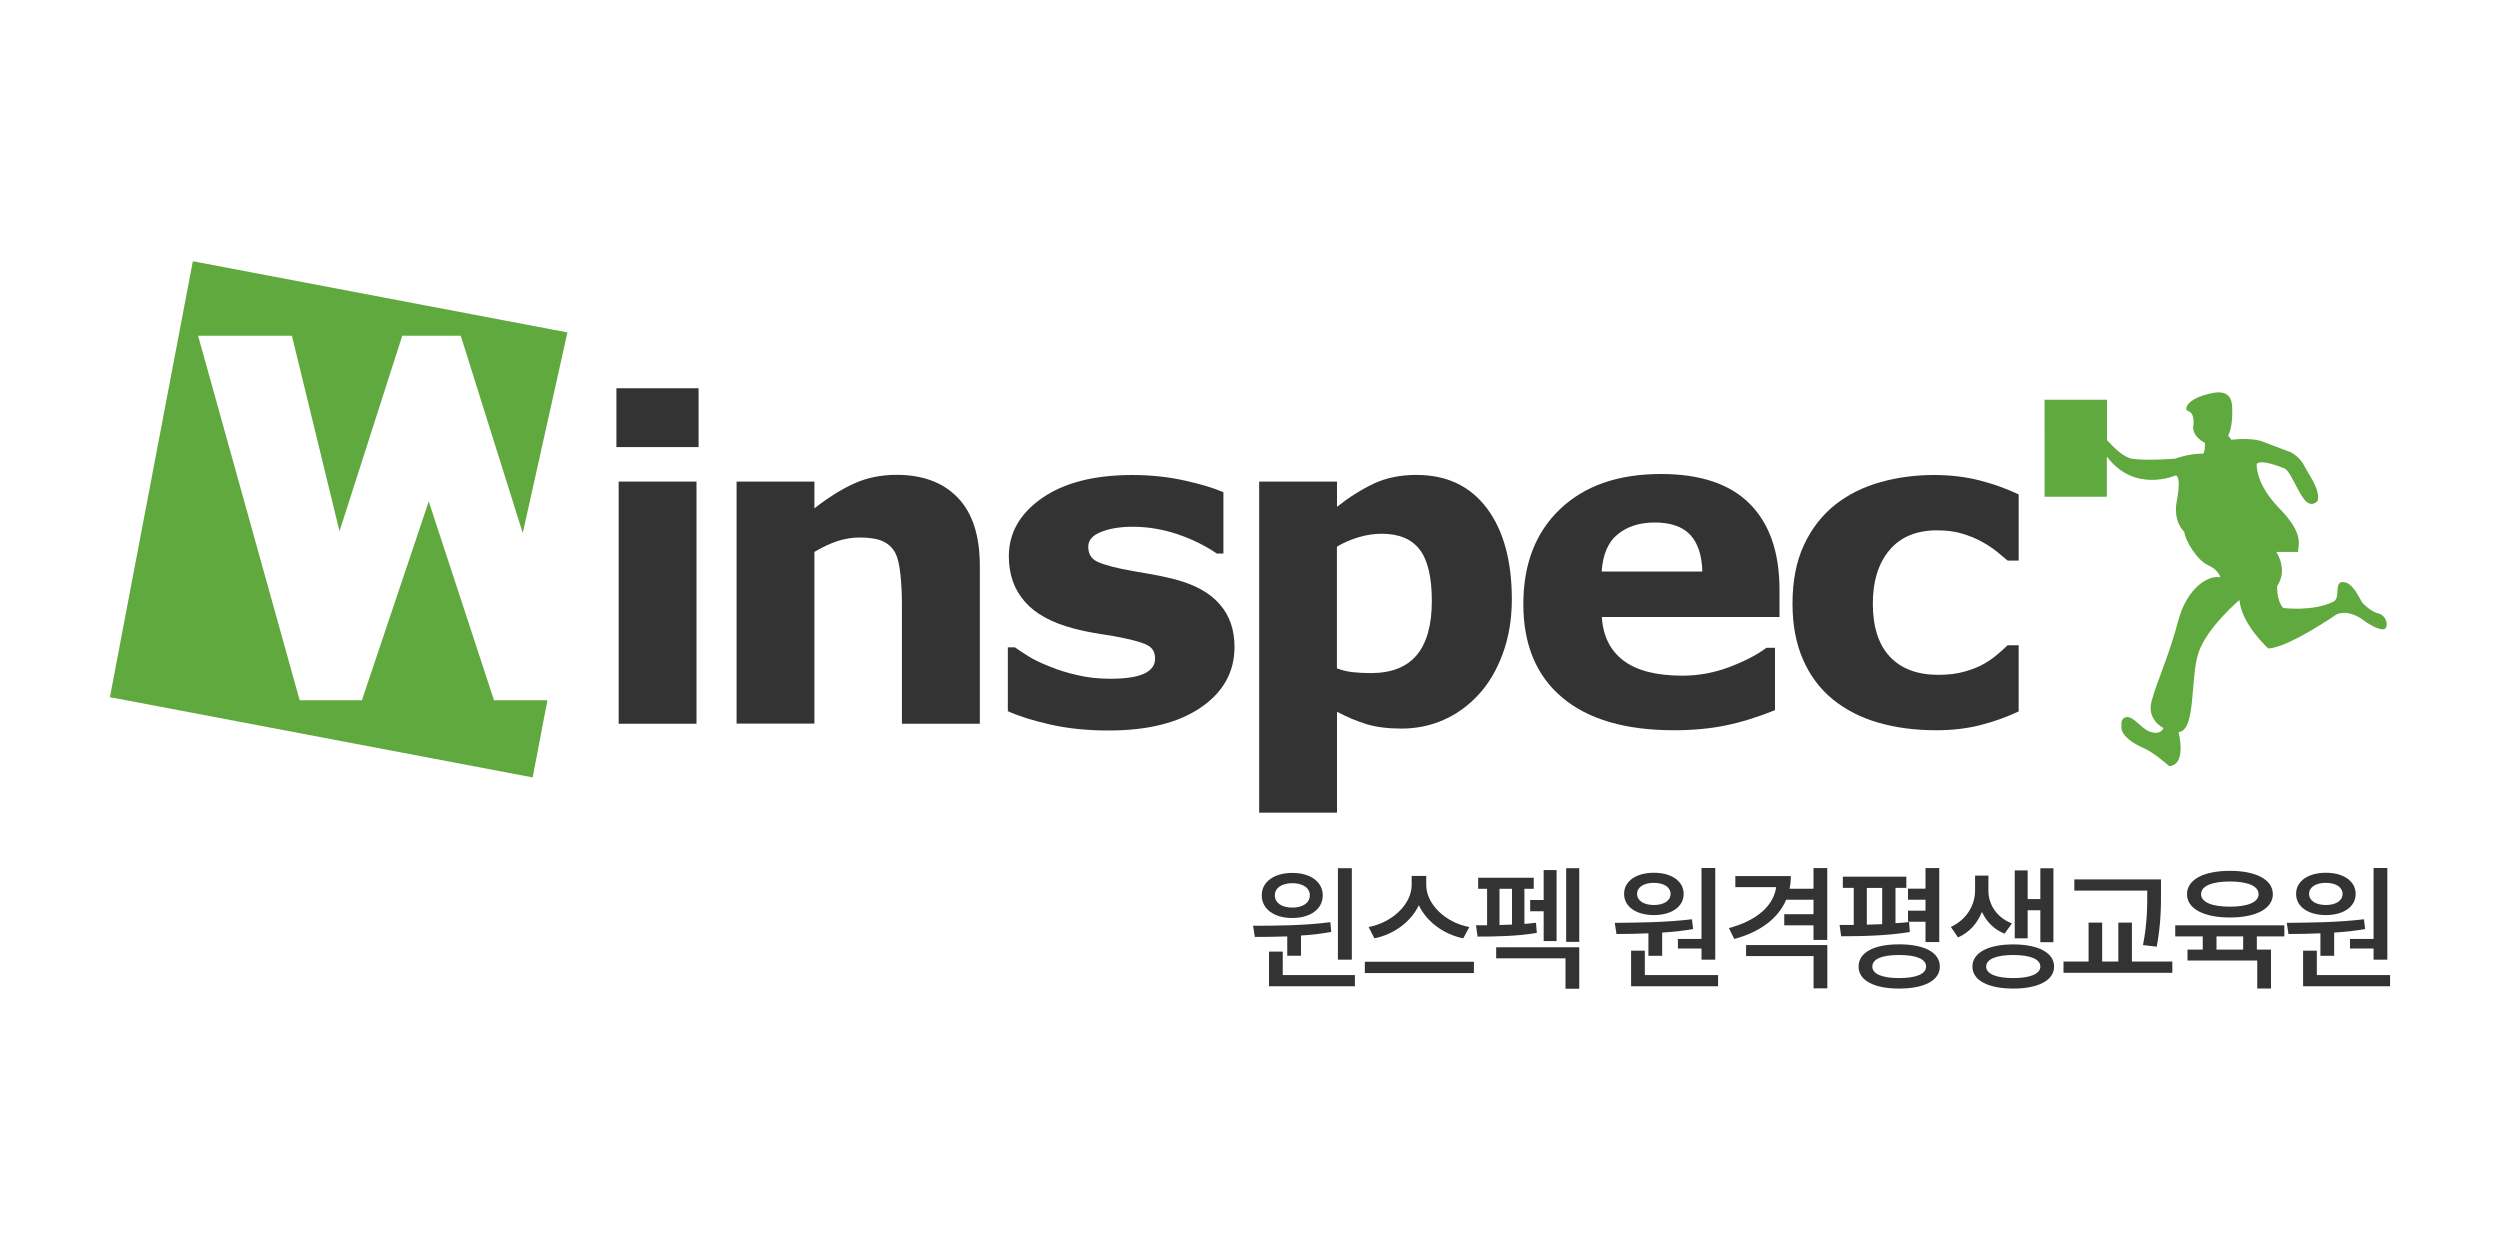
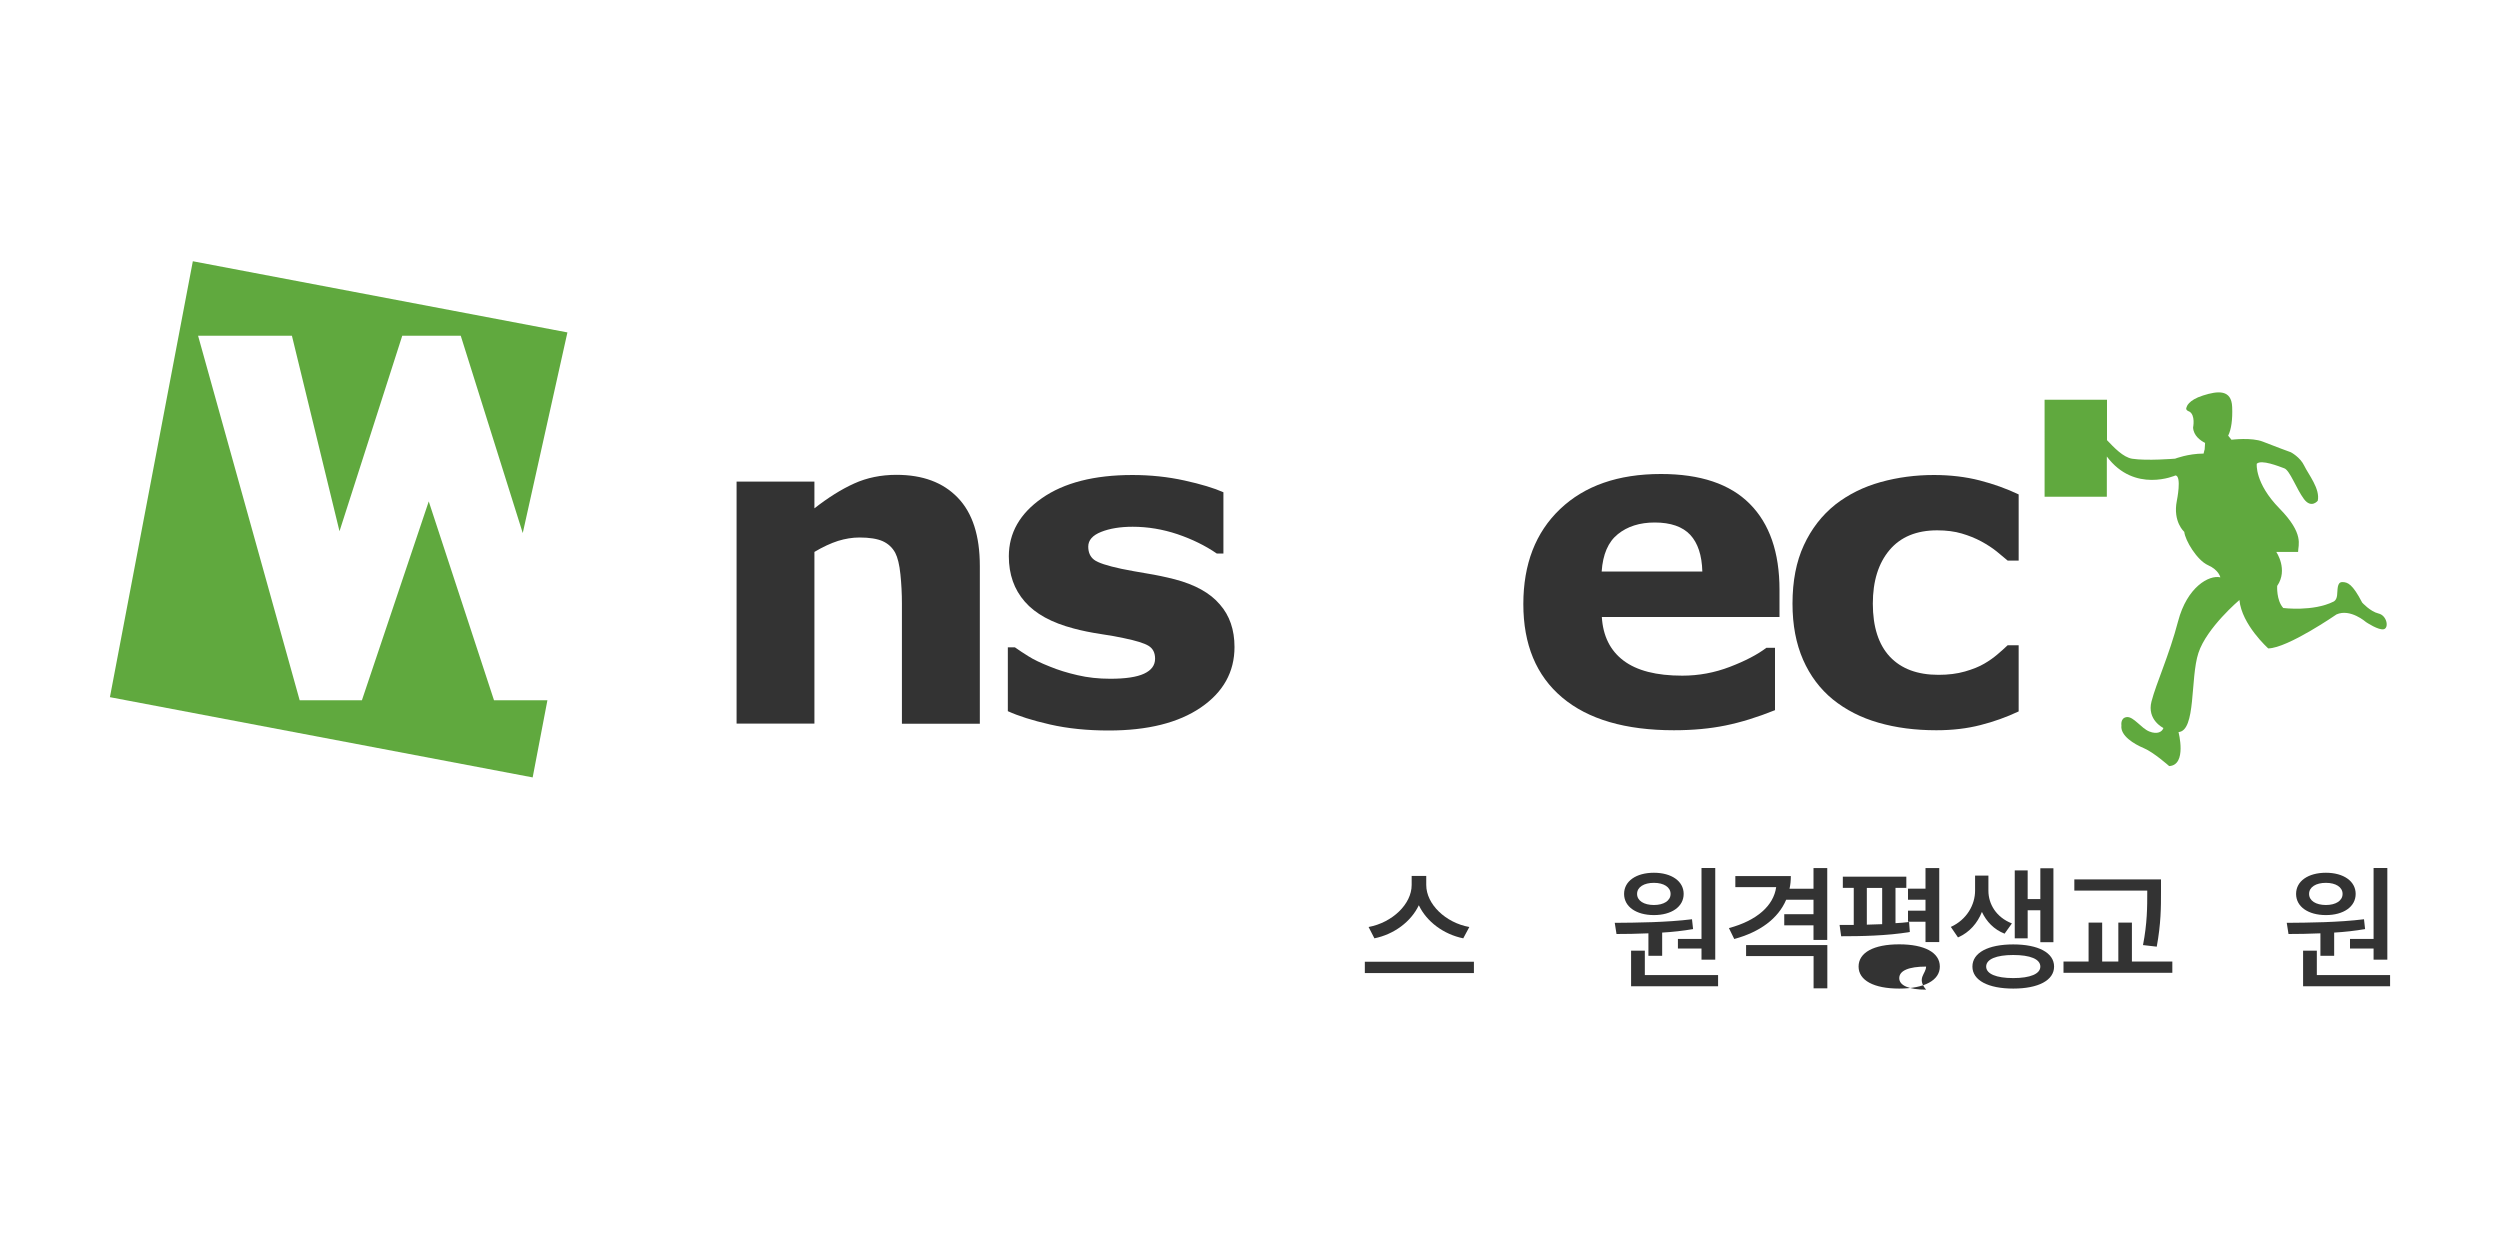
<svg xmlns="http://www.w3.org/2000/svg" version="1.1" id="Layer_1" x="0px" y="0px" viewBox="0 0 300 150" style="enable-background:new 0 0 300 150;" xml:space="preserve">
  <style type="text/css">
	.st0{fill:#60A93E;}
	.st1{fill:#333333;}
</style>
  <g>
    <polygon class="st0" points="51.45,60.17 43.43,84.03 35.96,84.03 23.77,40.29 35.03,40.29 40.74,63.75 48.27,40.29 55.29,40.29    62.73,63.97 68.09,39.89 23.14,31.35 13.19,83.66 63.92,93.29 65.69,84.03 59.28,84.03  " />
    <path class="st0" d="M245.37,47.97h2.56h4.91v4.59v0.26c0.83,0.87,1.94,2.06,3.03,2.23c1.73,0.27,5.14-0.01,5.14-0.01   s1.57-0.61,3.42-0.61c0.05-0.26,0.13-0.5,0.13-0.5l0.05-0.78c-0.57-0.29-1.39-0.87-1.44-1.85c0,0,0.31-1.5-0.46-1.92   c0,0-0.54-0.14-0.31-0.54c0,0,0.15-0.81,1.96-1.38c1.81-0.58,3.42-0.73,3.5,1.38c0.06,1.54-0.11,2.7-0.48,3.44l0.4,0.49   c0,0,2.42-0.31,3.77,0.23c1.35,0.54,3.35,1.27,3.35,1.27s1.12,0.58,1.61,1.62c0.5,1.04,1.93,2.78,1.62,4.2c0,0-0.77,0.98-1.66-0.21   c-0.89-1.19-1.69-3.44-2.35-3.68c-0.65-0.24-2.77-1.09-3.31-0.55c0,0-0.27,2.31,2.73,5.37c3,3.06,2.23,4.38,2.23,5.21h-2.62   c0,0,1.46,2.12,0.11,4.08c0,0-0.11,1.73,0.73,2.65c0,0,3.58,0.46,6.04-0.77c0,0,0.35-0.13,0.42-0.75c0.08-0.62-0.04-1.59,0.62-1.59   c0.65,0,1.23,0.23,2.39,2.46c0,0,0.96,1.07,1.96,1.31c1,0.23,1.27,1.69,0.66,1.88c-0.62,0.19-2.16-0.85-2.16-0.85   s-1.88-1.66-3.54-0.92c0,0-5.85,4.04-8.19,4.08c0,0-3.19-2.85-3.46-5.81c0,0-3.92,3.31-4.92,6.35c-1,3.04-0.27,9.35-2.39,9.5   c0,0,1.04,3.96-1.12,4.08c0,0-1.85-1.65-3.04-2.15c-1.19-0.5-2.85-1.5-2.69-2.73c0,0-0.15-0.92,0.65-1   c0.81-0.08,1.73,1.35,2.7,1.73c0.96,0.38,1.54,0.04,1.69-0.42c0,0-2.01-0.96-1.43-3.19c0.58-2.23,2.11-5.5,3.19-9.62   c1.08-4.12,3.72-5.58,5.07-5.27c0,0-0.17-0.88-1.48-1.46c-1.31-0.58-2.74-2.96-2.85-4c0,0-1.39-1.19-0.89-3.73   c0,0,0.61-2.96-0.16-3.04c0,0-4.92,2.19-8.24-2.27v4.83h-7.47v-6.81V47.97z" />
    <g>
-       <path class="st1" d="M83.83,53.65h-9.86v-7.06h9.86V53.65z M83.58,86.85h-9.34V57.79h9.34V86.85z" />
      <path class="st1" d="M117.57,86.85h-9.34V72.43c0-1.17-0.06-2.34-0.18-3.51c-0.12-1.17-0.33-2.02-0.62-2.58    c-0.35-0.64-0.85-1.1-1.51-1.4c-0.66-0.29-1.59-0.44-2.78-0.44c-0.85,0-1.7,0.14-2.58,0.41c-0.87,0.28-1.82,0.72-2.83,1.32v20.6    h-9.34V57.79h9.34V61c1.65-1.29,3.24-2.29,4.77-2.98c1.52-0.69,3.22-1.04,5.08-1.04c3.14,0,5.59,0.91,7.35,2.74    c1.77,1.83,2.65,4.56,2.65,8.2V86.85z" />
      <path class="st1" d="M148.14,77.64c0,3-1.35,5.42-4.04,7.26c-2.69,1.84-6.38,2.76-11.05,2.76c-2.59,0-4.93-0.24-7.04-0.72    c-2.11-0.48-3.8-1.02-5.07-1.6v-7.66h0.85c0.47,0.33,1,0.69,1.62,1.07c0.61,0.39,1.48,0.81,2.6,1.25c0.97,0.4,2.06,0.74,3.29,1.02    c1.22,0.29,2.54,0.43,3.93,0.43c1.83,0,3.18-0.2,4.06-0.61c0.88-0.41,1.32-1,1.32-1.8c0-0.71-0.26-1.22-0.78-1.54    c-0.52-0.32-1.5-0.62-2.95-0.92c-0.69-0.16-1.63-0.32-2.81-0.5c-1.18-0.18-2.26-0.4-3.22-0.66c-2.64-0.69-4.6-1.76-5.87-3.22    c-1.28-1.46-1.92-3.27-1.92-5.45c0-2.79,1.32-5.12,3.97-6.97c2.65-1.85,6.27-2.78,10.86-2.78c2.17,0,4.26,0.22,6.25,0.66    c1.99,0.44,3.55,0.91,4.67,1.41v7.35h-0.8c-1.38-0.95-2.96-1.72-4.72-2.32c-1.77-0.59-3.56-0.89-5.37-0.89    c-1.5,0-2.76,0.21-3.79,0.62c-1.03,0.41-1.54,1-1.54,1.76c0,0.69,0.23,1.22,0.7,1.58c0.47,0.36,1.56,0.72,3.29,1.09    c0.95,0.19,1.97,0.38,3.07,0.56c1.1,0.18,2.2,0.41,3.3,0.69c2.45,0.64,4.26,1.64,5.43,3.02    C147.56,73.87,148.14,75.58,148.14,77.64z" />
-       <path class="st1" d="M181.42,71.92c0,2.4-0.37,4.58-1.1,6.55c-0.73,1.97-1.69,3.59-2.88,4.87c-1.24,1.35-2.64,2.36-4.21,3.05    c-1.57,0.69-3.25,1.04-5.04,1.04c-1.65,0-3.06-0.18-4.21-0.53c-1.15-0.35-2.33-0.85-3.54-1.49v12.11h-9.34V57.79h9.34v3.03    c1.43-1.14,2.89-2.06,4.38-2.77c1.49-0.71,3.21-1.06,5.16-1.06c3.62,0,6.43,1.33,8.44,3.99    C180.41,63.63,181.42,67.28,181.42,71.92z M171.82,72.11c0-2.82-0.48-4.88-1.45-6.15c-0.96-1.27-2.49-1.91-4.57-1.91    c-0.88,0-1.78,0.13-2.71,0.4c-0.93,0.27-1.82,0.65-2.66,1.15v14.6c0.62,0.24,1.28,0.4,1.99,0.47c0.71,0.07,1.4,0.1,2.09,0.1    c2.46,0,4.29-0.72,5.5-2.16C171.21,77.17,171.82,75.01,171.82,72.11z" />
      <path class="st1" d="M213.54,74.04h-21.32c0.14,2.28,1,4.02,2.6,5.23c1.6,1.21,3.95,1.81,7.05,1.81c1.97,0,3.87-0.35,5.72-1.06    c1.85-0.71,3.3-1.47,4.37-2.28H213v7.48c-2.11,0.85-4.09,1.46-5.95,1.84c-1.86,0.38-3.92,0.57-6.18,0.57    c-5.83,0-10.3-1.31-13.41-3.93c-3.11-2.62-4.66-6.36-4.66-11.21c0-4.8,1.47-8.6,4.41-11.4c2.94-2.8,6.97-4.21,12.1-4.21    c4.73,0,8.28,1.19,10.66,3.58c2.38,2.39,3.57,5.83,3.57,10.31V74.04z M204.28,68.58c-0.05-1.95-0.54-3.42-1.45-4.4    c-0.92-0.98-2.34-1.48-4.27-1.48c-1.79,0-3.27,0.47-4.42,1.4c-1.16,0.93-1.8,2.42-1.94,4.48H204.28z" />
      <path class="st1" d="M232.36,87.63c-2.54,0-4.85-0.3-6.95-0.91c-2.1-0.6-3.92-1.54-5.47-2.79c-1.54-1.26-2.73-2.85-3.57-4.76    c-0.84-1.92-1.27-4.16-1.27-6.73c0-2.71,0.45-5.05,1.36-7.01c0.91-1.97,2.17-3.6,3.79-4.89c1.57-1.22,3.38-2.12,5.43-2.69    c2.05-0.57,4.18-0.85,6.39-0.85c1.98,0,3.81,0.22,5.49,0.65c1.67,0.43,3.23,0.99,4.68,1.68v7.94h-1.32    c-0.36-0.31-0.8-0.67-1.31-1.09c-0.51-0.41-1.13-0.82-1.87-1.22c-0.71-0.38-1.48-0.69-2.33-0.94c-0.84-0.25-1.83-0.38-2.95-0.38    c-2.48,0-4.39,0.79-5.72,2.37c-1.33,1.58-2,3.72-2,6.43c0,2.79,0.69,4.92,2.05,6.37c1.37,1.45,3.31,2.17,5.83,2.17    c1.17,0,2.23-0.13,3.17-0.4c0.94-0.27,1.72-0.58,2.34-0.95c0.59-0.34,1.1-0.71,1.55-1.09c0.45-0.38,0.86-0.75,1.24-1.11h1.32v7.94    c-1.47,0.69-3,1.24-4.59,1.64C236.06,87.42,234.3,87.63,232.36,87.63z" />
    </g>
    <g>
-       <path class="st1" d="M154.47,112.37c-1.39,0.05-2.72,0.06-3.89,0.06l-0.21-1.34c2.66,0,6.21-0.02,9.27-0.43l0.11,1.17    c-1.2,0.22-2.42,0.37-3.63,0.43v2.43h-1.65V112.37z M151.41,107.44c0-1.63,1.49-2.69,3.67-2.69c2.16,0,3.65,1.06,3.65,2.69    c0,1.65-1.49,2.72-3.65,2.72C152.9,110.16,151.41,109.09,151.41,107.44z M162.59,117.01v1.34h-10.31v-4.16h1.65v2.82H162.59z     M152.98,107.44c0,0.91,0.83,1.47,2.1,1.47c1.25,0,2.1-0.56,2.1-1.47c0-0.9-0.85-1.46-2.1-1.46    C153.81,105.99,152.98,106.55,152.98,107.44z M162.22,115.16h-1.67v-10.98h1.67V115.16z" />
      <path class="st1" d="M176.87,115.41v1.36h-13.09v-1.36H176.87z M175.59,112.6c-2.35-0.48-4.39-1.99-5.33-3.97    c-0.94,1.98-2.98,3.49-5.33,3.97l-0.7-1.36c2.85-0.53,5.17-2.75,5.17-5.04v-1.09h1.75v1.09c0,2.3,2.32,4.53,5.17,5.04    L175.59,112.6z" />
-       <path class="st1" d="M184.42,111.94c-2.27,0.42-5.23,0.45-7.11,0.45l-0.19-1.36c0.4,0,0.85,0,1.33,0v-4.37h-1.07v-1.33h6.67v1.33    h-1.12v4.21c0.5-0.05,0.96-0.08,1.39-0.14L184.42,111.94z M179.54,113.67h9.97v4.98h-1.65V115h-8.32V113.67z M179.94,111    c0.5-0.02,0.99-0.03,1.5-0.05v-4.29h-1.5V111z M185.24,108v-3.59h1.55v8.52h-1.55v-3.58h-1.62V108H185.24z M189.51,104.18v8.84    h-1.57v-8.84H189.51z" />
      <path class="st1" d="M197.81,112c-1.38,0.06-2.69,0.08-3.83,0.08l-0.21-1.34c2.66-0.02,6.21-0.05,9.27-0.43l0.13,1.18    c-1.22,0.21-2.48,0.35-3.71,0.42v2.79h-1.65V112z M194.89,107.27c0-1.54,1.46-2.54,3.58-2.54c2.11,0,3.57,1.01,3.57,2.54    c0,1.54-1.46,2.54-3.57,2.54C196.34,109.81,194.89,108.8,194.89,107.27z M206.17,117.01v1.34h-10.44v-4.27h1.65v2.93H206.17z     M196.45,107.27c0,0.82,0.82,1.33,2.02,1.33c1.18,0,2-0.51,2-1.33c0-0.82-0.82-1.33-2-1.33    C197.27,105.94,196.45,106.45,196.45,107.27z M204.18,112.66v-8.5h1.65v11h-1.65v-1.34h-2.83v-1.15H204.18z" />
      <path class="st1" d="M219.27,104.16v8.63h-1.65v-1.75h-3.51v-1.34h3.51v-1.73h-3.28c-0.96,2.26-3.14,3.87-6.23,4.71l-0.64-1.31    c3.36-0.9,5.36-2.69,5.67-4.91h-4.9v-1.33h6.66c0,0.53-0.05,1.06-0.16,1.52h2.88v-2.48H219.27z M209.53,113.41h9.75v5.19h-1.65    v-3.87h-8.1V113.41z" />
-       <path class="st1" d="M229.18,111.84c-2.72,0.46-5.92,0.51-8.24,0.51l-0.19-1.36c0.53,0,1.1,0,1.7,0v-4.45h-1.31v-1.34h7.62v1.34    h-1.3v4.24c0.56-0.02,1.1-0.08,1.63-0.14L229.18,111.84z M232.78,115.99c0,1.66-1.86,2.64-4.88,2.64c-3.03,0-4.87-0.98-4.87-2.64    c0-1.7,1.84-2.67,4.87-2.67C230.92,113.32,232.78,114.29,232.78,115.99z M224.02,110.96c0.61-0.02,1.22-0.03,1.84-0.06v-4.35    h-1.84V110.96z M231.13,115.99c0-0.91-1.17-1.39-3.23-1.39c-2.07,0-3.22,0.48-3.22,1.39c0,0.88,1.15,1.38,3.22,1.38    C229.96,117.37,231.13,116.87,231.13,115.99z M231.06,110.61h-2.1v-1.33h2.1v-1.31h-2.1v-1.33h2.1v-2.47h1.65v8.88h-1.65V110.61z" />
+       <path class="st1" d="M229.18,111.84c-2.72,0.46-5.92,0.51-8.24,0.51l-0.19-1.36c0.53,0,1.1,0,1.7,0v-4.45h-1.31v-1.34h7.62v1.34    h-1.3v4.24c0.56-0.02,1.1-0.08,1.63-0.14L229.18,111.84z M232.78,115.99c0,1.66-1.86,2.64-4.88,2.64c-3.03,0-4.87-0.98-4.87-2.64    c0-1.7,1.84-2.67,4.87-2.67C230.92,113.32,232.78,114.29,232.78,115.99z M224.02,110.96c0.61-0.02,1.22-0.03,1.84-0.06v-4.35    h-1.84V110.96z M231.13,115.99c-2.07,0-3.22,0.48-3.22,1.39c0,0.88,1.15,1.38,3.22,1.38    C229.96,117.37,231.13,116.87,231.13,115.99z M231.06,110.61h-2.1v-1.33h2.1v-1.31h-2.1v-1.33h2.1v-2.47h1.65v8.88h-1.65V110.61z" />
      <path class="st1" d="M240.55,112.04c-1.28-0.5-2.18-1.46-2.72-2.61c-0.53,1.33-1.47,2.45-2.87,3.06l-0.86-1.26    c1.94-0.88,2.91-2.69,2.91-4.34v-1.82h1.6v1.82c0,1.6,0.94,3.19,2.82,3.92L240.55,112.04z M246.49,115.99    c0,1.65-1.89,2.64-4.9,2.64c-3.01,0-4.9-0.99-4.9-2.64c0-1.67,1.89-2.66,4.9-2.66C244.6,113.33,246.49,114.33,246.49,115.99z     M244.84,115.99c0-0.9-1.22-1.39-3.25-1.39c-2.03,0-3.25,0.5-3.25,1.39c0,0.88,1.22,1.38,3.25,1.38    C243.62,117.37,244.84,116.87,244.84,115.99z M243.32,112.6h-1.55v-8.15h1.55v3.44h1.52v-3.7h1.57v8.87h-1.57v-3.83h-1.52V112.6z" />
      <path class="st1" d="M260.68,115.38v1.36h-13.06v-1.36h3.01v-4.67h1.63v4.67h1.94v-4.67h1.63v4.67H260.68z M257.67,106.87h-8.75    v-1.34h10.4v1.52c0,1.81,0,3.75-0.51,6.55l-1.65-0.19c0.51-2.64,0.51-4.59,0.51-6.35V106.87z" />
-       <path class="st1" d="M270.82,112.37v1.58h1.7v4.67h-1.65v-3.36h-8.37v-1.31h1.83v-1.58h-3.3v-1.33h13.09v1.33H270.82z     M262.44,107.3c0-1.75,2-2.8,5.15-2.8c3.14,0,5.15,1.06,5.15,2.8c0,1.74-2.02,2.8-5.15,2.8    C264.44,110.1,262.44,109.04,262.44,107.3z M264.13,107.3c0,0.96,1.3,1.5,3.46,1.5c2.15,0,3.44-0.54,3.44-1.5    c0-0.98-1.3-1.52-3.44-1.52C265.43,105.78,264.13,106.32,264.13,107.3z M269.18,112.37h-3.2v1.58h3.2V112.37z" />
      <path class="st1" d="M278.45,112c-1.38,0.06-2.69,0.08-3.83,0.08l-0.21-1.34c2.66-0.02,6.21-0.05,9.27-0.43l0.13,1.18    c-1.22,0.21-2.48,0.35-3.71,0.42v2.79h-1.65V112z M275.53,107.27c0-1.54,1.46-2.54,3.58-2.54c2.11,0,3.57,1.01,3.57,2.54    c0,1.54-1.46,2.54-3.57,2.54C276.98,109.81,275.53,108.8,275.53,107.27z M286.81,117.01v1.34h-10.44v-4.27h1.65v2.93H286.81z     M277.09,107.27c0,0.82,0.82,1.33,2.02,1.33c1.18,0,2-0.51,2-1.33c0-0.82-0.82-1.33-2-1.33    C277.91,105.94,277.09,106.45,277.09,107.27z M284.83,112.66v-8.5h1.65v11h-1.65v-1.34h-2.83v-1.15H284.83z" />
    </g>
  </g>
</svg>